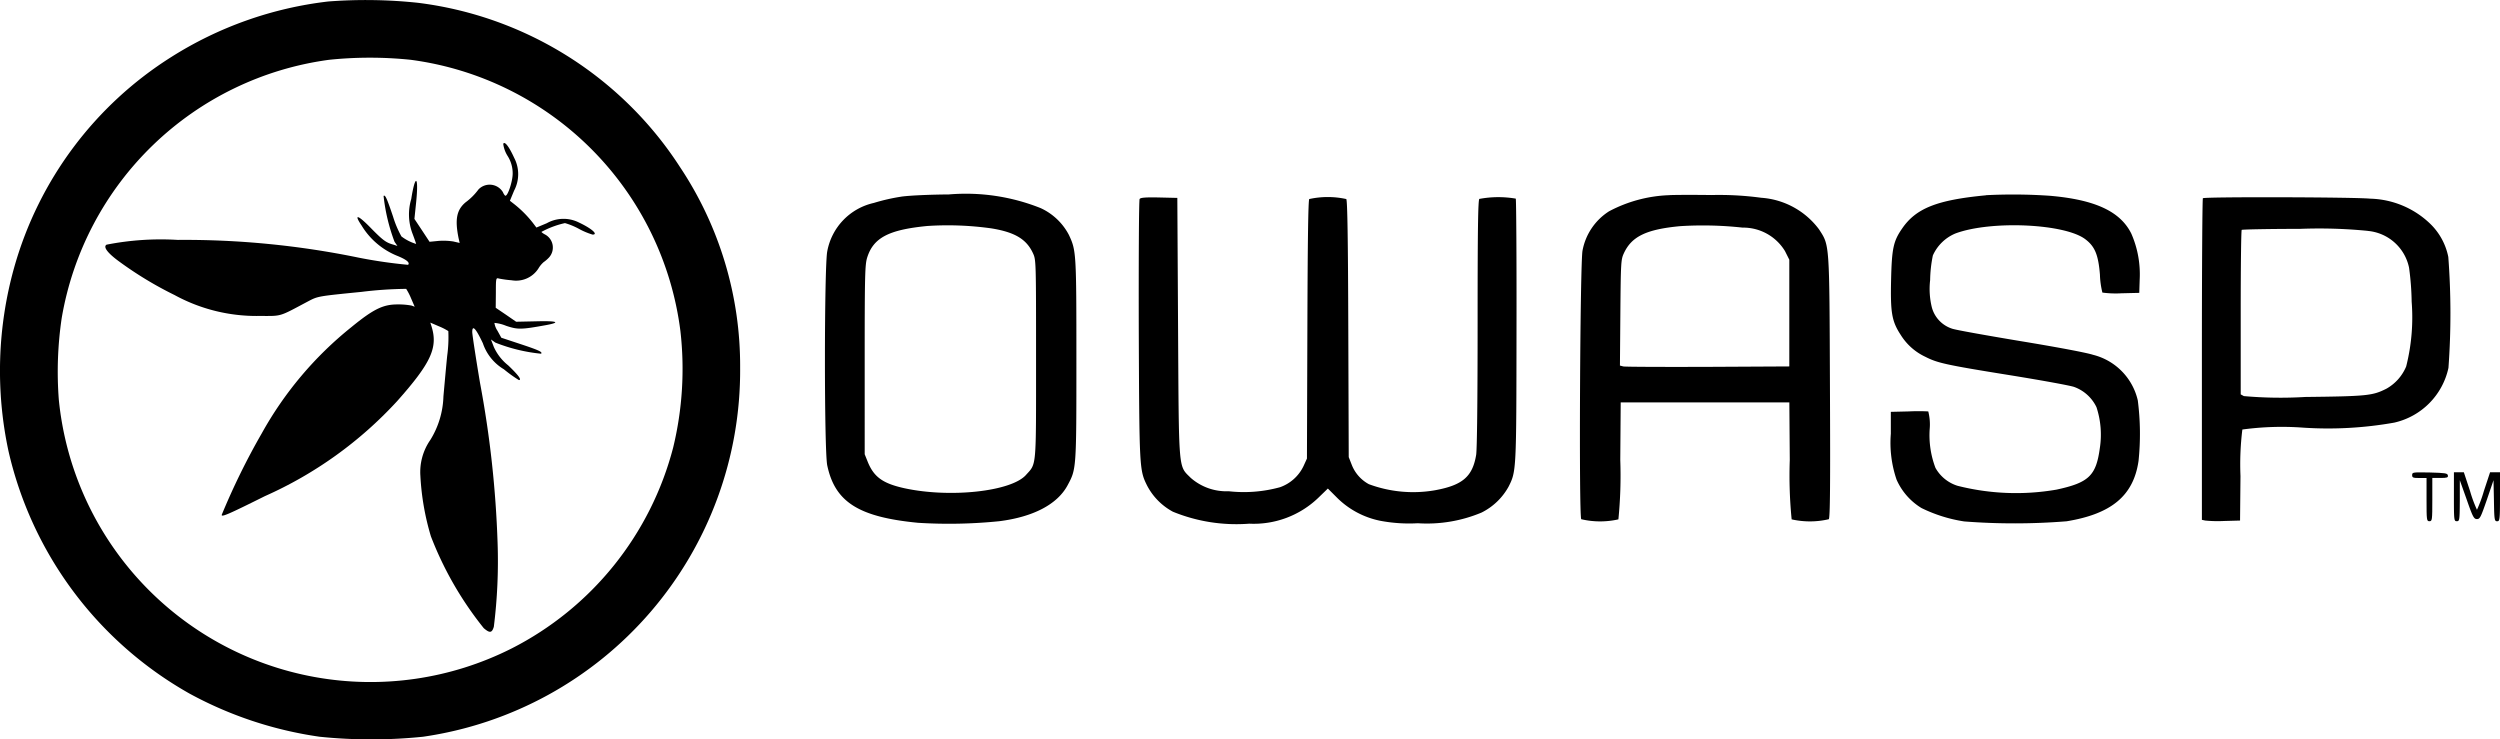
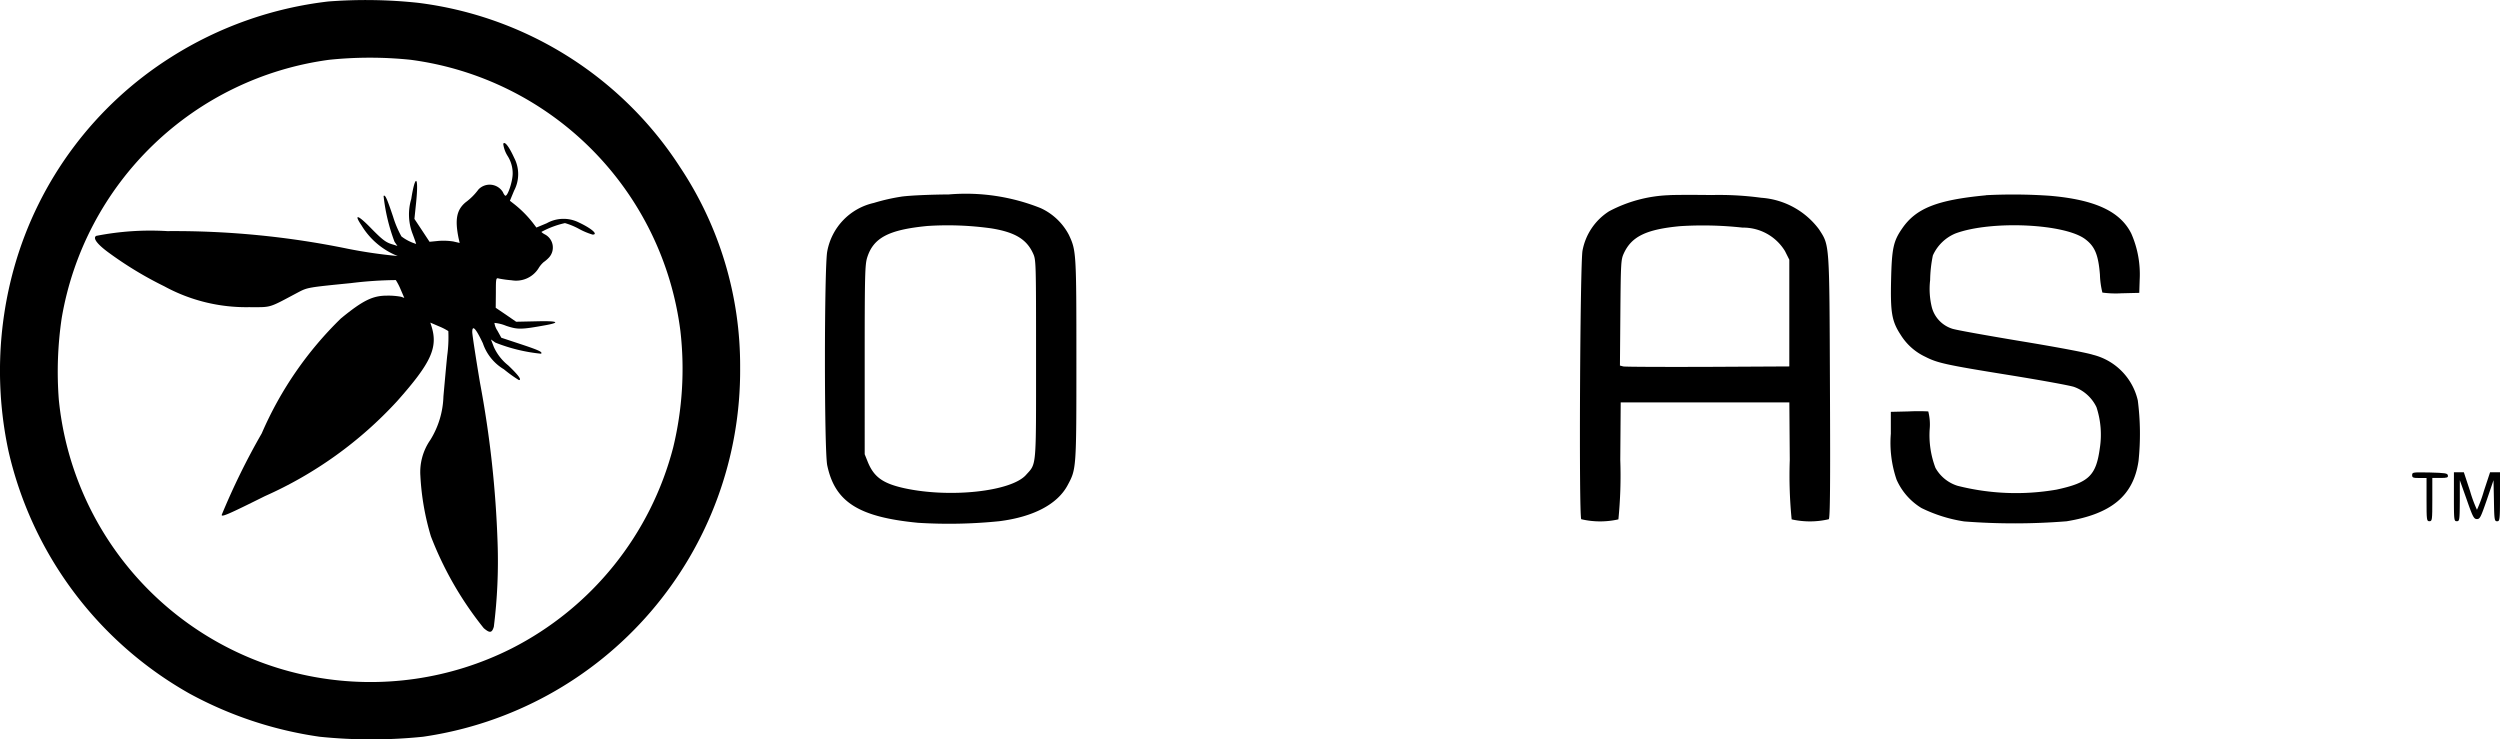
<svg xmlns="http://www.w3.org/2000/svg" id="Group_9124" data-name="Group 9124" width="133.374" height="39.45" viewBox="0 0 133.374 39.45">
  <defs>
    <clipPath id="clip-path">
      <rect id="Rectangle_1061" data-name="Rectangle 1061" width="133.374" height="39.45" fill="none" />
    </clipPath>
  </defs>
  <g id="Group_9123" data-name="Group 9123" clip-path="url(#clip-path)">
    <path id="Path_51362" data-name="Path 51362" d="M17.513.079A19.962,19.962,0,0,0,9.146,3.037,19.518,19.518,0,0,0,.763,14.247a20.424,20.424,0,0,0-.308,9.827A19.948,19.948,0,0,0,10.106,37a20.57,20.57,0,0,0,6.945,2.305,27,27,0,0,0,5.517,0A19.741,19.741,0,0,0,39.486,19.617a19.115,19.115,0,0,0-3.212-10.71,19.265,19.265,0,0,0-2.589-3.2A19.526,19.526,0,0,0,22.284.148,26.293,26.293,0,0,0,17.513.079M21.907,3.19A16.706,16.706,0,0,1,36.3,17.665a17.8,17.8,0,0,1-.384,6.2A16.754,16.754,0,0,1,27.285,34.6,16.711,16.711,0,0,1,3.137,21.315a19.576,19.576,0,0,1,.154-4.341A16.734,16.734,0,0,1,17.559,3.19a21.1,21.1,0,0,1,4.349,0" transform="translate(0 0)" />
-     <path id="Path_51363" data-name="Path 51363" d="M44.266,31.355A1.579,1.579,0,0,0,44.5,32a1.725,1.725,0,0,1,.269.937c0,.407-.253,1.183-.384,1.183-.031,0-.092-.084-.138-.192a.826.826,0,0,0-1.3-.146,3.232,3.232,0,0,1-.691.691c-.484.407-.576.922-.369,1.928l.054.238-.331-.077a3.391,3.391,0,0,0-.807-.031l-.469.046-.4-.607-.407-.614.092-.884c.146-1.421-.046-1.552-.261-.177a2.875,2.875,0,0,0,.069,1.852c.108.284.192.53.192.545a2.485,2.485,0,0,1-.784-.4,5.343,5.343,0,0,1-.446-1.053c-.331-.984-.423-1.191-.507-1.106a9.915,9.915,0,0,0,.584,2.443l.154.223-.215-.069c-.392-.108-.561-.23-1.229-.914s-.9-.745-.468-.108a3.955,3.955,0,0,0,1.928,1.629c.468.192.668.354.553.469a25.9,25.9,0,0,1-2.643-.384,45.963,45.963,0,0,0-9.642-.945,14.993,14.993,0,0,0-3.8.254c-.192.115.039.43.63.868a19.6,19.6,0,0,0,3,1.821,9.116,9.116,0,0,0,4.51,1.114c1.245,0,1.014.069,2.62-.784.515-.269.515-.269,2.835-.5a20.957,20.957,0,0,1,2.389-.161,3.282,3.282,0,0,1,.261.507l.192.445-.169-.061a3.816,3.816,0,0,0-.753-.061c-.768,0-1.283.253-2.458,1.214A19.187,19.187,0,0,0,31.381,46.8a37.162,37.162,0,0,0-2.136,4.349c0,.123.369-.038,2.3-1A21.36,21.36,0,0,0,38.6,45.084c1.829-2.059,2.2-2.873,1.829-4.026l-.054-.169.446.192a3.143,3.143,0,0,1,.515.261,7.263,7.263,0,0,1-.061,1.321c-.069.684-.154,1.66-.2,2.159a4.659,4.659,0,0,1-.7,2.328,3,3,0,0,0-.53,1.913,13.647,13.647,0,0,0,.561,3.227,18.327,18.327,0,0,0,2.82,4.9c.322.276.438.261.538-.077a28.227,28.227,0,0,0,.2-4.479,56.049,56.049,0,0,0-.937-8.528c-.231-1.375-.415-2.589-.415-2.712,0-.408.192-.2.568.6A2.567,2.567,0,0,0,44.3,43.379a7.077,7.077,0,0,0,.8.576c.169,0-.015-.253-.568-.783a2.621,2.621,0,0,1-.768-.984l-.154-.4.238.169a8.995,8.995,0,0,0,2.436.592c.092-.092-.1-.184-1.145-.53l-.976-.323-.207-.376a1.01,1.01,0,0,1-.161-.415,2.1,2.1,0,0,1,.622.154c.622.207.791.207,2.105-.031.845-.154.645-.238-.5-.208l-1.068.023-.545-.376-.545-.369.008-.807c0-.776.008-.8.161-.753a5.707,5.707,0,0,0,.676.092,1.412,1.412,0,0,0,1.429-.622,1.4,1.4,0,0,1,.284-.346,1.754,1.754,0,0,0,.284-.246.789.789,0,0,0-.2-1.222c-.107-.054-.2-.123-.2-.146a4.81,4.81,0,0,1,1.252-.468,3.685,3.685,0,0,1,.745.307,3.725,3.725,0,0,0,.73.307c.322,0-.054-.33-.745-.653a1.824,1.824,0,0,0-1.7.046l-.553.231-.192-.254a5.9,5.9,0,0,0-.976-.983l-.246-.192.223-.538A1.882,1.882,0,0,0,44.85,32.1c-.277-.607-.515-.914-.584-.746" transform="translate(-17.418 -23.678)" />
+     <path id="Path_51363" data-name="Path 51363" d="M44.266,31.355A1.579,1.579,0,0,0,44.5,32a1.725,1.725,0,0,1,.269.937c0,.407-.253,1.183-.384,1.183-.031,0-.092-.084-.138-.192a.826.826,0,0,0-1.3-.146,3.232,3.232,0,0,1-.691.691c-.484.407-.576.922-.369,1.928l.054.238-.331-.077a3.391,3.391,0,0,0-.807-.031l-.469.046-.4-.607-.407-.614.092-.884c.146-1.421-.046-1.552-.261-.177a2.875,2.875,0,0,0,.069,1.852c.108.284.192.53.192.545a2.485,2.485,0,0,1-.784-.4,5.343,5.343,0,0,1-.446-1.053c-.331-.984-.423-1.191-.507-1.106a9.915,9.915,0,0,0,.584,2.443l.154.223-.215-.069c-.392-.108-.561-.23-1.229-.914s-.9-.745-.468-.108a3.955,3.955,0,0,0,1.928,1.629a25.9,25.9,0,0,1-2.643-.384,45.963,45.963,0,0,0-9.642-.945,14.993,14.993,0,0,0-3.8.254c-.192.115.039.43.63.868a19.6,19.6,0,0,0,3,1.821,9.116,9.116,0,0,0,4.51,1.114c1.245,0,1.014.069,2.62-.784.515-.269.515-.269,2.835-.5a20.957,20.957,0,0,1,2.389-.161,3.282,3.282,0,0,1,.261.507l.192.445-.169-.061a3.816,3.816,0,0,0-.753-.061c-.768,0-1.283.253-2.458,1.214A19.187,19.187,0,0,0,31.381,46.8a37.162,37.162,0,0,0-2.136,4.349c0,.123.369-.038,2.3-1A21.36,21.36,0,0,0,38.6,45.084c1.829-2.059,2.2-2.873,1.829-4.026l-.054-.169.446.192a3.143,3.143,0,0,1,.515.261,7.263,7.263,0,0,1-.061,1.321c-.069.684-.154,1.66-.2,2.159a4.659,4.659,0,0,1-.7,2.328,3,3,0,0,0-.53,1.913,13.647,13.647,0,0,0,.561,3.227,18.327,18.327,0,0,0,2.82,4.9c.322.276.438.261.538-.077a28.227,28.227,0,0,0,.2-4.479,56.049,56.049,0,0,0-.937-8.528c-.231-1.375-.415-2.589-.415-2.712,0-.408.192-.2.568.6A2.567,2.567,0,0,0,44.3,43.379a7.077,7.077,0,0,0,.8.576c.169,0-.015-.253-.568-.783a2.621,2.621,0,0,1-.768-.984l-.154-.4.238.169a8.995,8.995,0,0,0,2.436.592c.092-.092-.1-.184-1.145-.53l-.976-.323-.207-.376a1.01,1.01,0,0,1-.161-.415,2.1,2.1,0,0,1,.622.154c.622.207.791.207,2.105-.031.845-.154.645-.238-.5-.208l-1.068.023-.545-.376-.545-.369.008-.807c0-.776.008-.8.161-.753a5.707,5.707,0,0,0,.676.092,1.412,1.412,0,0,0,1.429-.622,1.4,1.4,0,0,1,.284-.346,1.754,1.754,0,0,0,.284-.246.789.789,0,0,0-.2-1.222c-.107-.054-.2-.123-.2-.146a4.81,4.81,0,0,1,1.252-.468,3.685,3.685,0,0,1,.745.307,3.725,3.725,0,0,0,.73.307c.322,0-.054-.33-.745-.653a1.824,1.824,0,0,0-1.7.046l-.553.231-.192-.254a5.9,5.9,0,0,0-.976-.983l-.246-.192.223-.538A1.882,1.882,0,0,0,44.85,32.1c-.277-.607-.515-.914-.584-.746" transform="translate(-17.418 -23.678)" />
    <path id="Path_51364" data-name="Path 51364" d="M184.651,42.676a10.493,10.493,0,0,0-1.483.338,3.246,3.246,0,0,0-2.482,2.581c-.161.776-.169,10.649,0,11.425.415,1.952,1.675,2.751,4.84,3.058a26.54,26.54,0,0,0,4.341-.085c1.813-.23,3.089-.9,3.634-1.905.476-.884.476-.837.476-6.7,0-5.732-.008-5.831-.4-6.669a3.21,3.21,0,0,0-1.506-1.429,10.749,10.749,0,0,0-4.894-.73c-1.022.008-2.059.054-2.528.115m4.756,1.69c1.275.2,1.905.576,2.251,1.322.169.361.169.369.169,5.662,0,5.916.031,5.54-.545,6.185-.8.876-4.041,1.229-6.477.7-1.145-.253-1.621-.592-1.951-1.391l-.169-.422V51.388c0-4.533.015-5.071.131-5.455.331-1.06,1.145-1.49,3.212-1.69a16.736,16.736,0,0,1,3.381.123" transform="translate(-136.552 -32.187)" />
    <path id="Path_51365" data-name="Path 51365" d="M350.581,42.67a7.386,7.386,0,0,0-3.2.86,3.173,3.173,0,0,0-1.414,2.09c-.131.607-.2,14.175-.069,14.337a4.429,4.429,0,0,0,1.982.008,23.65,23.65,0,0,0,.1-3.173l.023-3.066H357l.023,3.066a23.6,23.6,0,0,0,.1,3.173,4.428,4.428,0,0,0,1.982-.008c.069-.085.084-1.821.061-7.053-.031-7.775-.015-7.53-.584-8.413a4.206,4.206,0,0,0-3.081-1.683,16.777,16.777,0,0,0-2.651-.146c-1.1-.015-2.121-.008-2.267.008M354.5,44.4a2.609,2.609,0,0,1,2.267,1.252l.231.461v5.693l-4.341.023c-2.39.008-4.418,0-4.518-.023l-.177-.046.023-2.82c.023-2.666.031-2.835.184-3.165.415-.906,1.206-1.283,3-1.452a19.365,19.365,0,0,1,3.334.077" transform="translate(-261.539 -32.257)" />
    <path id="Path_51366" data-name="Path 51366" d="M418.931,42.633c-2.6.246-3.726.691-4.464,1.767-.469.676-.553,1.06-.592,2.743-.039,1.767.038,2.213.522,2.95a3.077,3.077,0,0,0,1.3,1.152c.645.33,1.068.43,4.464.976,1.714.277,3.281.561,3.488.638a2.12,2.12,0,0,1,1.183,1.076,4.7,4.7,0,0,1,.177,2.2c-.2,1.46-.592,1.829-2.313,2.2a12.674,12.674,0,0,1-5.286-.208,2.055,2.055,0,0,1-1.168-.953,4.9,4.9,0,0,1-.307-2.082,2.79,2.79,0,0,0-.077-.93,10.206,10.206,0,0,0-1.037,0l-.96.023v1.168a6.081,6.081,0,0,0,.307,2.451,3.36,3.36,0,0,0,1.329,1.513,7.827,7.827,0,0,0,2.282.715,34.951,34.951,0,0,0,5.455-.008c2.4-.392,3.573-1.368,3.842-3.219a13.959,13.959,0,0,0-.039-3.227,3.259,3.259,0,0,0-2.389-2.436c-.346-.115-1.951-.415-3.865-.73-1.8-.3-3.442-.592-3.642-.661a1.64,1.64,0,0,1-1.091-1.137,4.115,4.115,0,0,1-.092-1.46,6.926,6.926,0,0,1,.146-1.314,2.275,2.275,0,0,1,1.214-1.176c1.9-.7,5.831-.522,6.923.315.507.384.691.83.776,1.89a4.426,4.426,0,0,0,.131.953,5.246,5.246,0,0,0,1.014.038l.953-.023.023-.722a5.4,5.4,0,0,0-.446-2.436c-.584-1.183-1.928-1.813-4.341-2.021a28.568,28.568,0,0,0-3.419-.031" transform="translate(-312.986 -32.213)" />
-     <path id="Path_51367" data-name="Path 51367" d="M249.293,43.232c-.039.054-.054,3.2-.046,6.976.031,7.429.031,7.483.446,8.321a3.331,3.331,0,0,0,1.375,1.391,8.926,8.926,0,0,0,4.072.638,4.974,4.974,0,0,0,3.672-1.368l.523-.507.515.515a4.545,4.545,0,0,0,2.282,1.206,8.261,8.261,0,0,0,2,.131,7.537,7.537,0,0,0,3.4-.569,3.349,3.349,0,0,0,1.444-1.383c.415-.822.415-.845.423-8.359.008-3.811-.015-6.969-.039-7.007a5.513,5.513,0,0,0-1.944.015c-.069.069-.092,1.644-.092,6.63,0,4.126-.031,6.707-.077,7.022-.192,1.16-.722,1.621-2.19,1.89a6.787,6.787,0,0,1-3.534-.323,2,2,0,0,1-.906-1.014l-.169-.43-.023-6.83c-.015-4.794-.046-6.869-.108-6.938a4.622,4.622,0,0,0-1.975,0c-.054.077-.085,2.136-.1,6.976l-.023,6.869-.185.407a2.2,2.2,0,0,1-1.252,1.122,7.281,7.281,0,0,1-2.735.215,2.89,2.89,0,0,1-2.028-.714c-.669-.669-.63-.231-.676-8.06l-.039-6.876-.976-.023c-.722-.015-.983.008-1.03.077" transform="translate(-188.494 -32.62)" />
-     <path id="Path_51368" data-name="Path 51368" d="M482,43.217c-.031.023-.054,3.9-.054,8.6v8.559l.177.038a6.783,6.783,0,0,0,1.014.023l.845-.023.023-2.374a15.089,15.089,0,0,1,.1-2.482,15.61,15.61,0,0,1,3.25-.1,20.106,20.106,0,0,0,4.856-.269,3.82,3.82,0,0,0,2.889-2.92,40.01,40.01,0,0,0-.008-5.916,3.381,3.381,0,0,0-1-1.805,4.782,4.782,0,0,0-3.165-1.306c-.8-.085-8.851-.107-8.928-.023m8.8,1.744a2.469,2.469,0,0,1,2.2,1.967,14.641,14.641,0,0,1,.138,1.805,10.7,10.7,0,0,1-.292,3.457,2.427,2.427,0,0,1-1.06,1.191c-.738.369-1.014.4-4.318.438a22.217,22.217,0,0,1-3.281-.046l-.169-.092V49.317c0-2.4.023-4.387.054-4.41s1.421-.054,3.1-.054a26.425,26.425,0,0,1,3.626.107" transform="translate(-364.476 -32.643)" />
    <path id="Path_51369" data-name="Path 51369" d="M527.968,103.549c0,.131.046.154.384.154h.384v1.153c0,1.1.008,1.152.154,1.152s.154-.054.154-1.152V103.7h.43c.361,0,.423-.023.4-.138s-.138-.131-.968-.154c-.9-.015-.937-.015-.937.138" transform="translate(-399.281 -78.201)" />
    <path id="Path_51370" data-name="Path 51370" d="M537.11,104.673c0,1.252.008,1.306.154,1.306s.154-.054.161-1.1V103.79l.369,1.037c.323.93.384,1.037.546,1.037s.207-.107.53-1.037l.353-1.037.023,1.091c.015,1.037.031,1.1.169,1.1s.154-.054.154-1.306v-1.306h-.53l-.33,1a7.136,7.136,0,0,1-.369,1,7.083,7.083,0,0,1-.369-1l-.33-1h-.53Z" transform="translate(-406.195 -78.172)" />
  </g>
</svg>